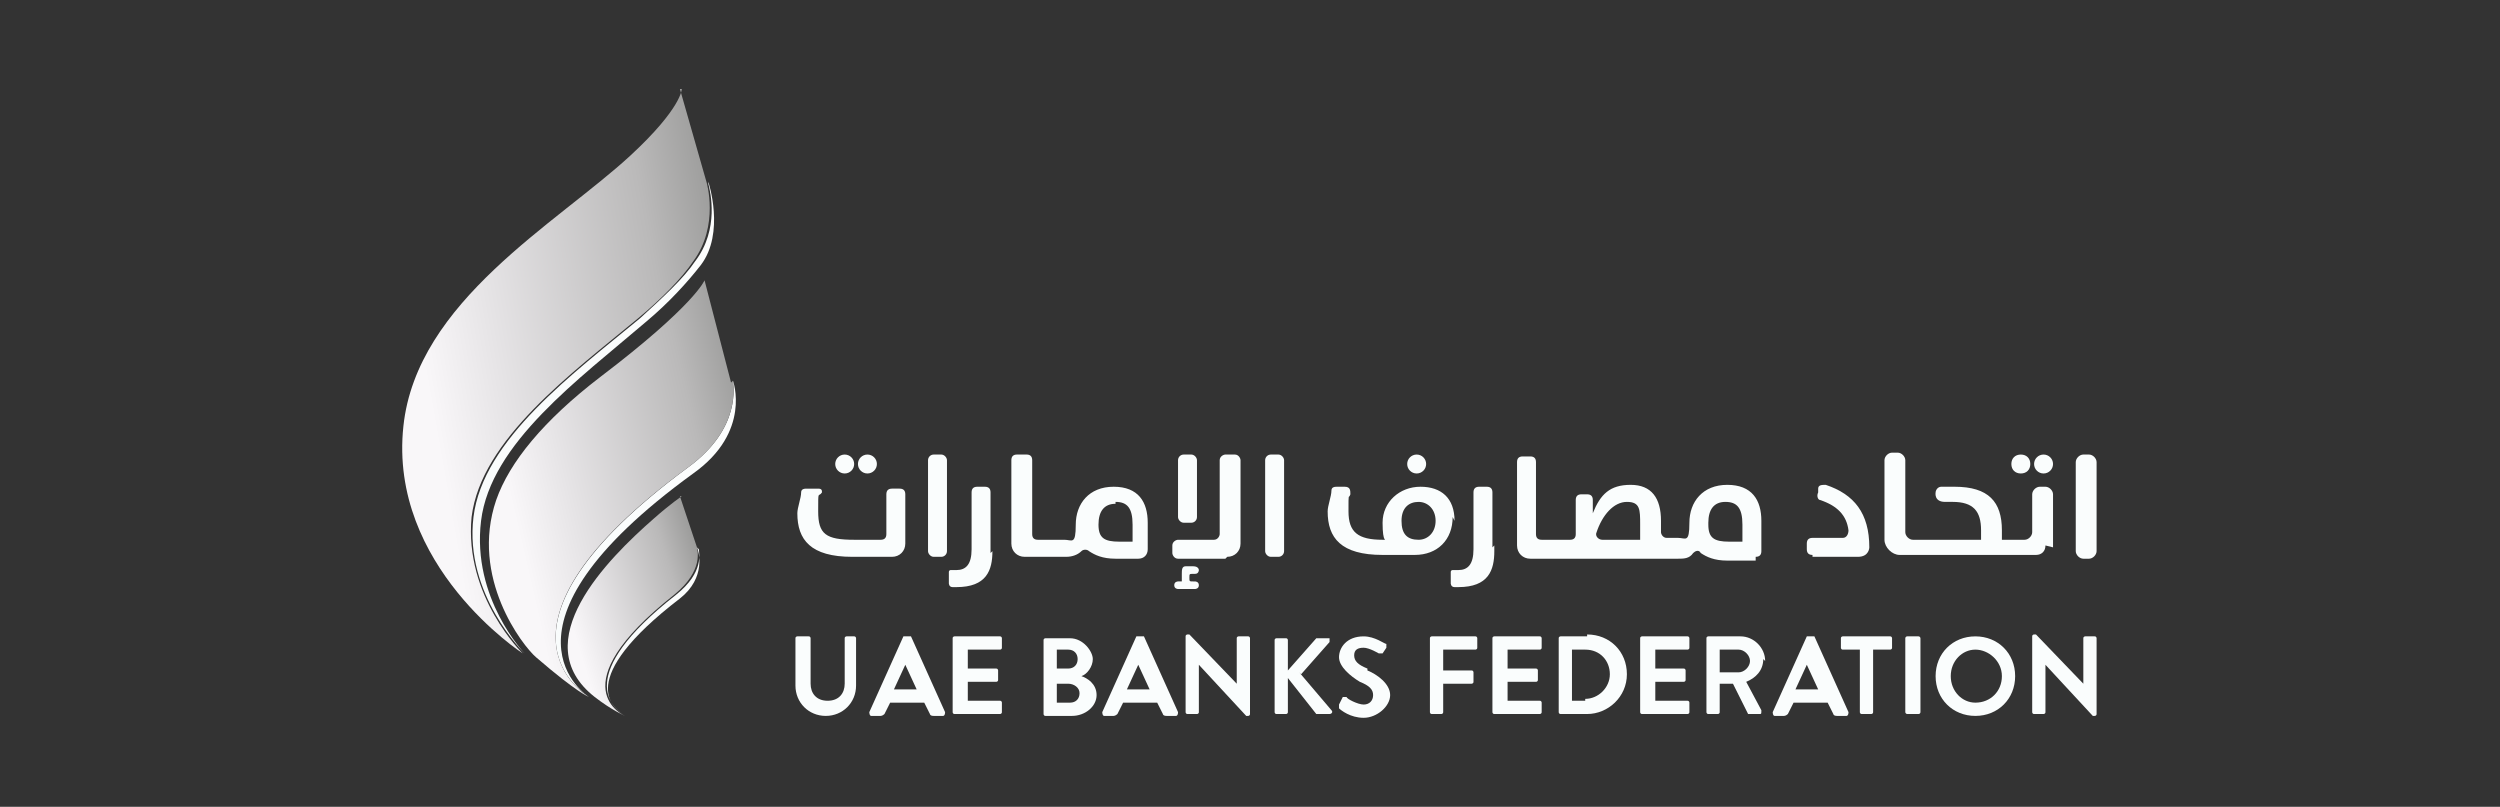
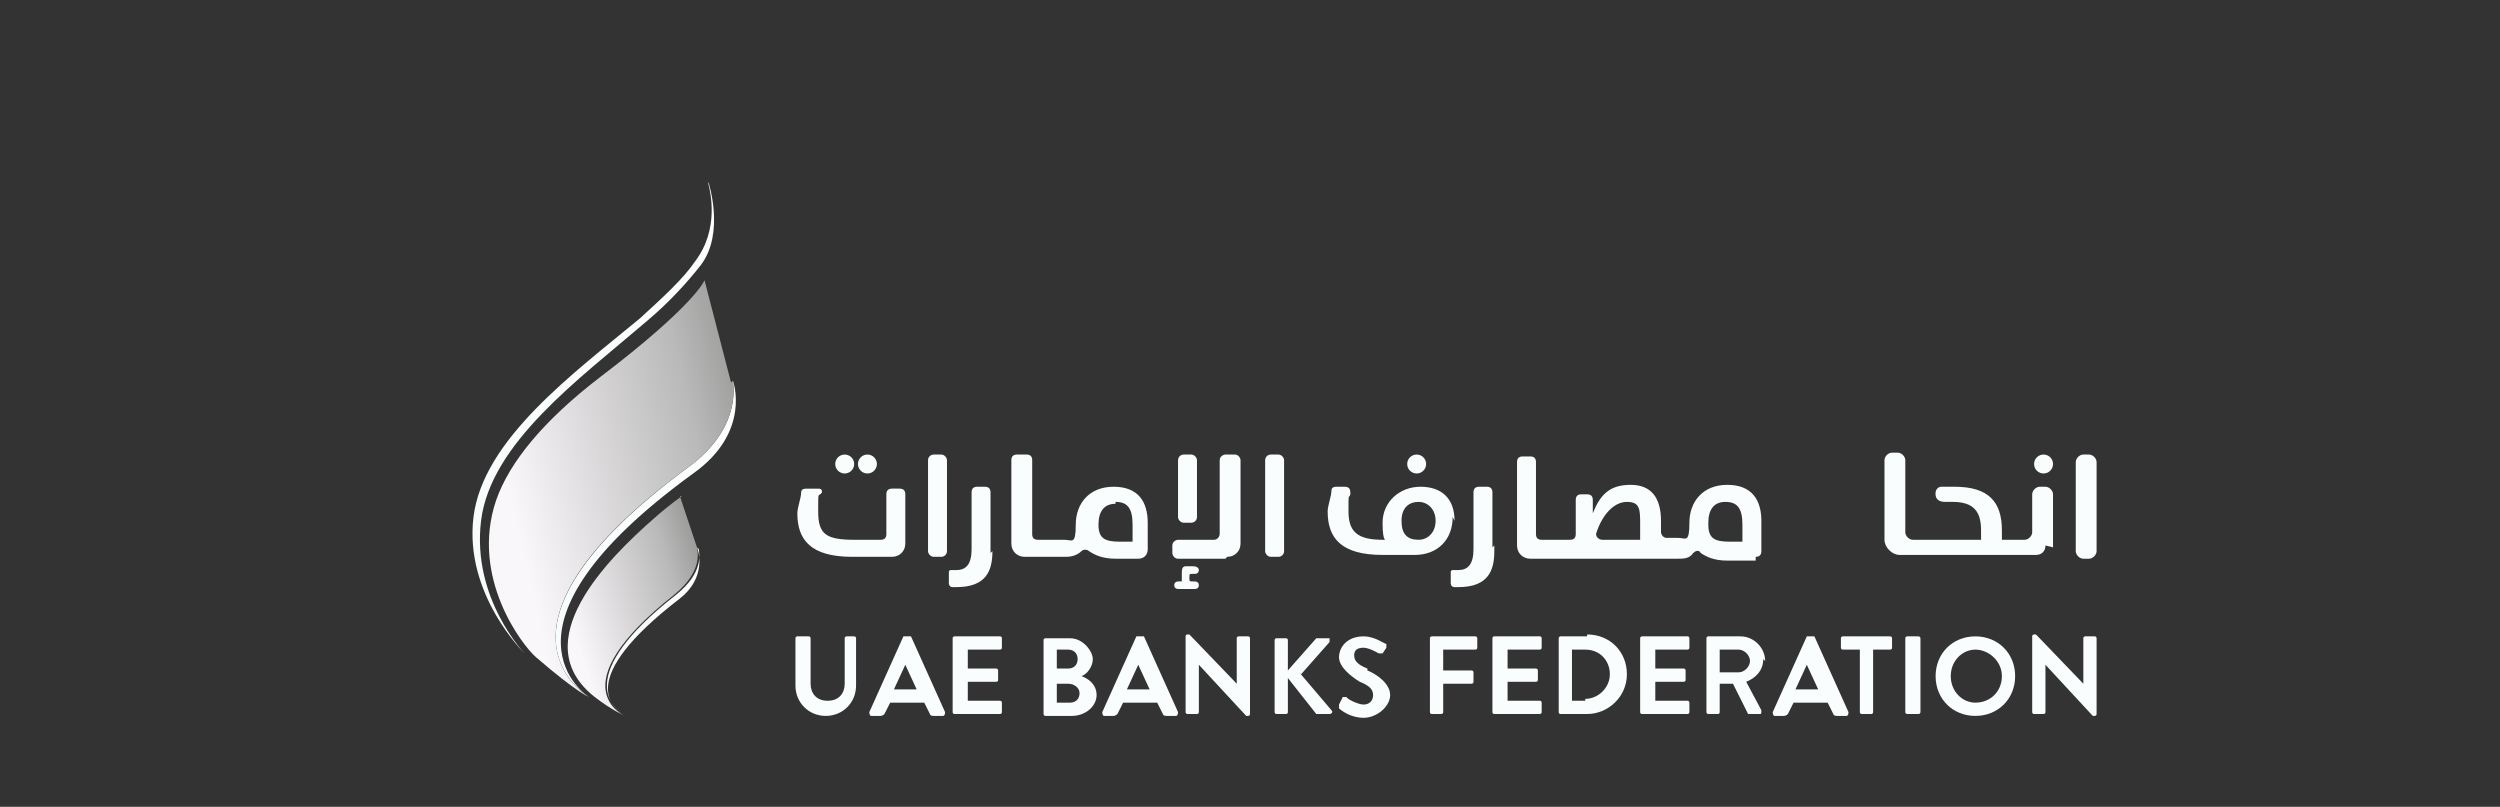
<svg xmlns="http://www.w3.org/2000/svg" xmlns:xlink="http://www.w3.org/1999/xlink" id="Layer_1" viewBox="0 0 132 42.6">
  <rect x="0" y="0" width="132" height="42.6" fill="#333333" stroke="none" />
  <defs>
    <style>.cls-1{fill:none;}.cls-1,.cls-2,.cls-3,.cls-4,.cls-5,.cls-6,.cls-7,.cls-8,.cls-9{stroke-width:0px;}.cls-2{fill:url(#linear-gradient);}.cls-3{fill:url(#linear-gradient-4);}.cls-4{fill:url(#linear-gradient-2);}.cls-5{fill:url(#linear-gradient-3);}.cls-6{fill:url(#linear-gradient-7);}.cls-7{fill:url(#linear-gradient-5);}.cls-8{fill:url(#linear-gradient-6);}.cls-9{fill:#fafdfd;}</style>
    <linearGradient id="linear-gradient" x1="39.3" y1="21" x2="24.1" y2="23.5" gradientUnits="userSpaceOnUse">
      <stop offset="0" stop-color="#fdfefe" />
      <stop offset="1" stop-color="#f9fcfc" />
    </linearGradient>
    <linearGradient id="linear-gradient-2" x1="31.1" y1="36.8" x2="31.1" y2="36.8" xlink:href="#linear-gradient" />
    <linearGradient id="linear-gradient-3" x1="40.3" y1="27.2" x2="28.4" y2="30" xlink:href="#linear-gradient" />
    <linearGradient id="linear-gradient-4" x1="-2222.8" y1="472" x2="-2204.4" y2="470.7" gradientTransform="translate(-2231.9 101.2) rotate(165.9) scale(1 -1)" gradientUnits="userSpaceOnUse">
      <stop offset="0" stop-color="#9d9d9c" />
      <stop offset=".2" stop-color="#bab9b9" />
      <stop offset=".7" stop-color="#e7e5e7" />
      <stop offset=".9" stop-color="#f9f7f9" />
    </linearGradient>
    <linearGradient id="linear-gradient-5" x1="-2196.8" y1="453.5" x2="-2182.1" y2="453.5" gradientTransform="translate(-2202.8 75) rotate(167) scale(1 -1)" xlink:href="#linear-gradient-4" />
    <linearGradient id="linear-gradient-6" x1="37.9" y1="32.4" x2="31.4" y2="34.4" xlink:href="#linear-gradient" />
    <linearGradient id="linear-gradient-7" x1="-2316.6" y1="258.5" x2="-2308.3" y2="258.5" gradientTransform="translate(-2246.5 482.8) rotate(163.1) scale(1 -.9)" xlink:href="#linear-gradient-4" />
  </defs>
  <path class="cls-9" d="M45,29.4h2.1c.4,0,.7-.3.7-.7v-2.6c0-.2-.1-.3-.3-.3h-.4c-.2,0-.3.1-.3.3v2.1c0,.2-.1.3-.3.3h-1.4c-1.5,0-1.9-.3-1.9-1.5s0-.7.2-1c0-.1,0-.2-.2-.2h-.6c-.1,0-.3,0-.3.2,0,.3-.2.8-.2,1.1,0,1.4.7,2.3,2.9,2.3Z" />
  <rect class="cls-9" x="49" y="24" width="1" height="5.4" rx=".3" ry=".3" />
  <path class="cls-9" d="M56.3,29.4c.3,0,.6-.1.8-.3.1-.1.3-.1.4,0,.3.2.7.4,1.4.4h1.2c.3,0,.5-.2.5-.5v-1.4c0-1.1-.5-1.9-1.8-1.9s-2,.9-2,2-.2.8-.6.8h-1.4c-.2,0-.3-.1-.3-.3v-3.9c0-.2-.1-.3-.3-.3h-.5c-.2,0-.3.1-.3.3v4.4c0,.4.3.7.7.7h2ZM58.9,26.5c.6,0,.9.3.9,1.2v.9h-.7c-.8,0-1.1-.2-1.1-.9s.3-1.1.9-1.1Z" />
  <path class="cls-9" d="M64.8,29.4c.4,0,.7-.3.7-.7v-4.4c0-.1-.1-.3-.3-.3h-.5c-.1,0-.3.1-.3.3v3.9c0,.1-.1.3-.3.3h-1.9c-.1,0-.3.1-.3.3v.4c0,.1.1.3.3.3h2.5Z" />
  <rect class="cls-9" x="66.8" y="24" width="1" height="5.4" rx=".3" ry=".3" />
  <rect class="cls-9" x="62.2" y="24" width="1" height="3.6" rx=".3" ry=".3" />
  <path class="cls-9" d="M76.8,27.5c0-1.2-.7-1.8-1.8-1.8s-2,.8-2,1.9.2.9.2.9h-.2c-1.3,0-1.8-.4-1.8-1.5s0-.6.1-.9c0-.2,0-.4-.3-.4h-.4c-.1,0-.3,0-.3.2,0,.3-.2.8-.2,1.1,0,1.4.7,2.3,2.9,2.3h1.7c1.2,0,2-.8,2-2ZM74.9,28.5c-.6,0-.9-.3-.9-1s.4-1,.9-1,.9.4.9,1-.4,1-.9,1Z" />
  <path class="cls-9" d="M92.7,29.4c.2,0,.3-.1.3-.3v-1.6c0-1.1-.5-1.9-1.8-1.9s-2,.9-2,2-.2.8-.6.8h-.6c-.2,0-.3-.2-.3-.3,0-.2,0-.4,0-.6,0-1.2-.5-1.9-1.6-1.9s-1.6.5-2,1.5h0v-.7c0-.2-.1-.3-.3-.3h-.3c-.2,0-.3.1-.3.3v1.8c0,.2-.1.3-.3.3h-1.5c-.2,0-.3-.1-.3-.3v-3.8c0-.2-.1-.3-.3-.3h-.4c-.2,0-.3.1-.3.3v4.4c0,.4.3.7.7.7h7.8c.3,0,.6,0,.8-.3.1-.1.3-.2.4,0,.3.2.7.4,1.4.4h1.5ZM86.6,28.5h-2c-.2,0-.4-.2-.3-.4.3-.9.9-1.6,1.6-1.6s.7.4.7,1.2,0,.5,0,.8ZM90.2,27.6c0-.7.3-1.1.9-1.1s.9.3.9,1.2v.9h-.7c-.8,0-1.1-.2-1.1-.9Z" />
-   <path class="cls-9" d="M95.7,29.4h2.4c.6,0,.6-.5.6-.5,0-1.8-.8-2.8-2.3-3.3-.2,0-.4,0-.4.2v.2c-.1.2,0,.4.1.4.9.3,1.4.8,1.5,1.6,0,.2-.1.4-.3.4h-1.6c-.2,0-.3.1-.3.3v.3c0,.2.1.3.3.3Z" />
  <path class="cls-9" d="M108.4,28.9v-2.8c0-.2-.2-.4-.4-.4h-.3c-.2,0-.4.2-.4.4v2c0,.2-.2.4-.4.4h-1.2c0-.2,0-.3,0-.5,0-1.5-.7-2.3-2.5-2.3s-.5,0-.7,0c-.2,0-.3.2-.3.3,0,0-.1.5.5.5s.3,0,.4,0c1.1,0,1.5.5,1.5,1.5s0,.3,0,.5h-3.6c-.2,0-.4-.2-.4-.4v-3.8c0-.2-.2-.4-.4-.4h-.3c-.2,0-.4.2-.4.4v4.2c0,.4.4.8.8.8h7.2c.3,0,.5-.2.5-.5Z" />
  <path class="cls-9" d="M110,24h.3c.2,0,.4.2.4.4v4.7c0,.2-.2.4-.4.4h-.3c-.2,0-.4-.2-.4-.4v-4.7c0-.2.2-.4.4-.4Z" />
  <path class="cls-9" d="M63.3,30.9c0-.2-.2-.2-.2-.2,0,0-.1,0-.1,0-.2,0-.2,0-.2-.2s0-.2.2-.2.1,0,.1,0c.2,0,.2-.2.2-.2,0,0,0-.2-.3-.2s-.3,0-.4,0c-.2,0-.2.2-.2.4,0,.2,0,.4,0,.4h-.2s-.2,0-.2.2.2.2.2.2h.9s.2,0,.2-.2Z" />
  <path class="cls-9" d="M78.8,28.9v-2.9c0-.2-.1-.3-.3-.3h-.4c-.2,0-.3.1-.3.3v3c0,.8-.3,1.1-.8,1.1s-.2,0-.3,0-.1.1-.1.1v.6s0,.2.2.2.1,0,.2,0c1.6,0,1.9-.9,1.9-1.9v-.3Z" />
  <path class="cls-9" d="M45.3,33.6h-.6c0,0-.1,0-.1.1v2.4c0,.5-.3.9-.9.9s-.9-.4-.9-.9v-2.4c0,0,0-.1-.1-.1h-.6c0,0-.1,0-.1.1v2.5c0,.9.7,1.6,1.6,1.6s1.6-.7,1.6-1.6v-2.5c0,0,0-.1-.1-.1Z" />
  <path class="cls-9" d="M47.9,33.6s0,0-.1,0h0c0,0,0,0-.1,0l-1.8,4c0,0,0,.2.1.2h.5c0,0,.1,0,.2-.1l.3-.6h1.8l.3.6c0,0,0,.1.2.1h.5c0,0,.1,0,.1-.2l-1.8-4ZM47.2,36.4l.6-1.3h0l.6,1.3h-1.2Z" />
  <path class="cls-9" d="M52.8,33.6h-2.4c0,0-.1,0-.1.1v3.9c0,0,0,.1.1.1h2.4c0,0,.1,0,.1-.1v-.5c0,0,0-.1-.1-.1h-1.7v-1h1.5c0,0,.1,0,.1-.1v-.5c0,0,0-.1-.1-.1h-1.5v-1h1.7c0,0,.1,0,.1-.1v-.5c0,0,0-.1-.1-.1Z" />
  <path class="cls-9" d="M57.1,35.7c.3-.1.6-.5.6-.9s-.5-1.1-1.2-1.1h-1.3c0,0-.1,0-.1.1v3.9c0,0,0,.1.1.1h1.4c.7,0,1.3-.5,1.3-1.1s-.5-.9-.8-1ZM55.8,34.3h.6c.3,0,.5.2.5.5s-.2.5-.5.5h-.6v-1ZM56.5,37.1h-.7v-1h.6c.3,0,.6.2.6.5s-.2.5-.5.5Z" />
  <path class="cls-9" d="M60.2,33.6s0,0-.1,0h0c0,0,0,0-.1,0l-1.8,4c0,0,0,.2.1.2h.5c0,0,.1,0,.2-.1l.3-.6h1.8l.3.6c0,0,0,.1.2.1h.5c0,0,.1,0,.1-.2l-1.8-4ZM59.5,36.4l.6-1.3h0l.6,1.3h-1.2Z" />
  <path class="cls-9" d="M65.9,33.6h-.5c0,0-.1,0-.1.1v2.4h0l-2.5-2.6h-.1c0,0-.1,0-.1.1v4c0,0,0,.1.1.1h.5c0,0,.1,0,.1-.1v-2.5h0l2.5,2.7h.1c0,0,.1,0,.1-.1v-4c0,0,0-.1-.1-.1Z" />
  <path class="cls-9" d="M68.7,35.6l1.5-1.7c0,0,0-.2,0-.2h-.6c0,0,0,0-.1,0l-1.5,1.7v-1.6c0,0,0-.1-.1-.1h-.5c0,0-.1,0-.1.1v3.8c0,0,0,.1.1.1h.5c0,0,.1,0,.1-.1v-1.8l1.5,1.9s0,0,.1,0h.6c.1,0,.2-.1.1-.2l-1.7-2Z" />
  <path class="cls-9" d="M72.2,35.3c-.5-.2-.7-.4-.7-.7s.2-.4.5-.4.8.3.8.3c0,0,.2,0,.2,0l.2-.3c0,0,0-.2,0-.2-.1,0-.6-.4-1.2-.4-.9,0-1.3.6-1.3,1.1s.6,1,1.1,1.3c.5.2.7.4.7.7s-.2.5-.5.5-.9-.3-.9-.4c0,0-.2,0-.2,0l-.2.4c0,0,0,.1,0,.2.1.1.6.5,1.3.5s1.4-.6,1.4-1.2-.7-1.1-1.2-1.3Z" />
  <path class="cls-9" d="M78,33.6h-2.4c0,0-.1,0-.1.1v3.9c0,0,0,.1.1.1h.5c0,0,.1,0,.1-.1v-1.5h1.5c0,0,.1,0,.1-.1v-.5c0,0,0-.1-.1-.1h-1.5v-1.1h1.7c0,0,.1,0,.1-.1v-.5c0,0,0-.1-.1-.1Z" />
  <path class="cls-9" d="M81.3,33.6h-2.4c0,0-.1,0-.1.1v3.9c0,0,0,.1.1.1h2.4c0,0,.1,0,.1-.1v-.5c0,0,0-.1-.1-.1h-1.7v-1h1.5c0,0,.1,0,.1-.1v-.5c0,0,0-.1-.1-.1h-1.5v-1h1.7c0,0,.1,0,.1-.1v-.5c0,0,0-.1-.1-.1Z" />
  <path class="cls-9" d="M83.8,33.6h-1.4c0,0-.1,0-.1.1v3.9c0,0,0,.1.1.1h1.4c1.1,0,2.1-.9,2.1-2.1s-.9-2.1-2.1-2.1ZM83.7,37h-.7v-2.7h.7c.8,0,1.3.6,1.3,1.3s-.6,1.3-1.3,1.3Z" />
  <path class="cls-9" d="M89.1,33.6h-2.4c0,0-.1,0-.1.1v3.9c0,0,0,.1.1.1h2.4c0,0,.1,0,.1-.1v-.5c0,0,0-.1-.1-.1h-1.7v-1h1.5c0,0,.1,0,.1-.1v-.5c0,0,0-.1-.1-.1h-1.5v-1h1.7c0,0,.1,0,.1-.1v-.5c0,0,0-.1-.1-.1Z" />
  <path class="cls-9" d="M93.2,34.9c0-.7-.6-1.3-1.3-1.3h-1.7c0,0-.1,0-.1.1v3.9c0,0,0,.1.1.1h.5c0,0,.1,0,.1-.1v-1.5h.7l.8,1.6s0,0,0,0h.6c.1,0,.1,0,.1-.2l-.8-1.5c.5-.2.9-.6.9-1.2ZM91.8,35.5h-1v-1.2h1c.3,0,.6.3.6.6s-.3.6-.6.6Z" />
  <path class="cls-9" d="M95.6,33.6s0,0-.1,0h0c0,0,0,0-.1,0l-1.8,4c0,0,0,.2.1.2h.5c0,0,.1,0,.2-.1l.3-.6h1.8l.3.6c0,0,0,.1.2.1h.5c0,0,.1,0,.1-.2l-1.8-4ZM94.8,36.4l.6-1.3h0l.6,1.3h-1.2Z" />
  <path class="cls-9" d="M99.9,33.6h-2.6c0,0-.1,0-.1.1v.5c0,0,0,.1.1.1h.9v3.3c0,0,0,.1.1.1h.5c0,0,.1,0,.1-.1v-3.3h.9c0,0,.1,0,.1-.1v-.5c0,0,0-.1-.1-.1Z" />
  <rect class="cls-9" x="100.6" y="33.6" width=".8" height="4.1" rx=".1" ry=".1" />
  <path class="cls-9" d="M104.3,33.6c-1.2,0-2.1.9-2.1,2.1s.9,2.1,2.1,2.1,2.1-.9,2.1-2.1-.9-2.1-2.1-2.1ZM104.3,37.1c-.7,0-1.3-.6-1.3-1.4s.6-1.4,1.3-1.4,1.4.6,1.4,1.4-.6,1.4-1.4,1.4Z" />
  <path class="cls-9" d="M110.6,33.6h-.5c0,0-.1,0-.1.1v2.4h0l-2.5-2.6h-.1c0,0-.1,0-.1.1v4c0,0,0,.1.1.1h.5c0,0,.1,0,.1-.1v-2.5h0l2.5,2.7h.1c0,0,.1,0,.1-.1v-4c0,0,0-.1-.1-.1Z" />
  <path class="cls-9" d="M52.3,29.2v-3.2c0-.2-.1-.3-.3-.3h-.4c-.2,0-.3.1-.3.3v3c0,.8-.3,1.1-.8,1.1s-.2,0-.3,0-.1.1-.1.1v.6s0,.2.2.2.1,0,.2,0c1.6,0,1.9-.9,1.9-1.9Z" />
  <circle class="cls-9" cx="74.8" cy="24.5" r=".5" />
  <circle class="cls-9" cx="45.8" cy="24.5" r=".5" />
  <circle class="cls-9" cx="44.6" cy="24.5" r=".5" />
  <circle class="cls-9" cx="107.9" cy="24.5" r=".5" />
-   <path class="cls-9" d="M106.7,25c.3,0,.5-.2.5-.5s-.2-.5-.5-.5-.5.2-.5.5.2.5.5.5Z" />
  <path class="cls-2" d="M37.4,9.7h0c.1.4.6,2.4-.7,4.1-.6.9-1.7,1.9-2.9,3-3.5,2.9-8.3,6.4-8.8,10.5-.5,4.1,2.7,7.2,2.7,7.2,0,0-2.8-2.9-2.3-7,.5-4.1,5.2-7.5,8.7-10.5,1.2-1,2.2-2.1,2.9-3,1.3-1.7.4-4.4.4-4.4Z" />
  <polygon class="cls-4" points="31.1 36.8 31.1 36.8 31.1 36.8 31.1 36.8" />
  <path class="cls-5" d="M38.7,20.1s0,0,0,0c0,.2.5,2.5-2.4,4.6-11.5,8.5-5.3,12-5.2,12.1,0,0-5.8-3.6,5.5-11.8,3.1-2.2,2.1-4.9,2.1-4.9Z" />
-   <path class="cls-3" d="M36,4.7s0,1-2.7,3.5c-3.9,3.6-11.3,7.7-12,14.3-.8,7.4,6.3,12,6.3,12,0,0-3.1-3-2.7-7.2.5-4.1,5.3-7.6,8.8-10.5,1.2-1,2.3-2.1,2.9-3,1.4-1.9.7-4.2.7-4.2l-1.4-4.9Z" />
  <path class="cls-7" d="M38.7,20.1c0,.2.5,2.5-2.4,4.6-11.6,8.5-5.2,12.1-5.2,12.1,0,0-.6-.2-2.8-2.1-.7-.6-3.5-4.2-2.1-8.3.7-2,2.5-4.2,5.5-6.5,5-3.8,5.5-5.1,5.5-5.1,0,0,1.4,5.4,1.4,5.4,0,0,0,0,0,0Z" />
  <path class="cls-8" d="M36.9,29c0,.2.3,1.2-1.2,2.4-5.5,4.3-3.3,6-2.8,6.3,0,0,0,0,0,0-.5-.3-2.6-1.8,3-6.1,1.4-1.1,1-2.5.9-2.7Z" />
  <path class="cls-6" d="M36,26.2s-.6.4-1.5,1.2c-2.4,2.1-6.8,6.5-3.1,9.4.9.7,1.6,1,1.6,1,0,0-3.6-1.5,2.6-6.4,1.6-1.3,1.2-2.4,1.2-2.5s0,0,0,0l-.9-2.7Z" />
  <rect class="cls-1" width="132" height="42.6" />
</svg>